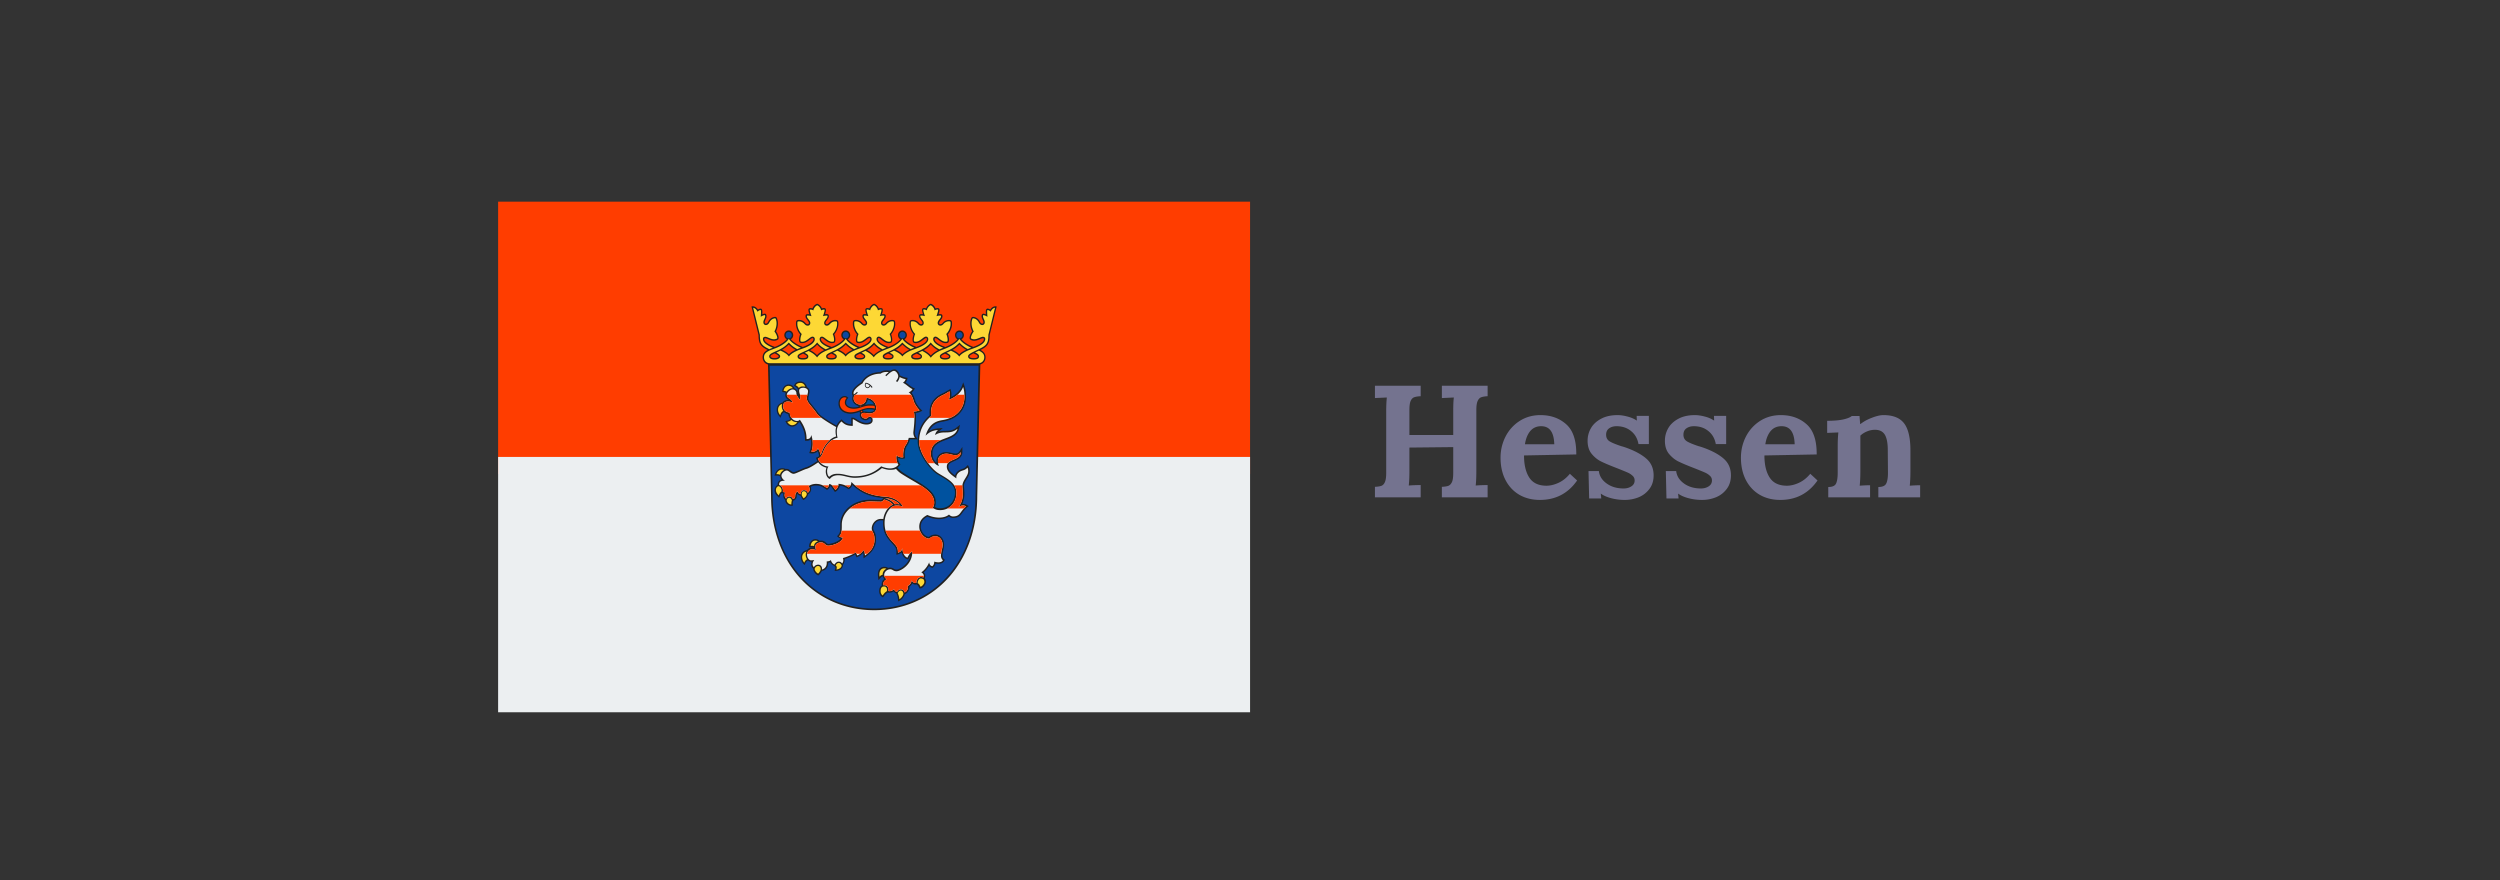
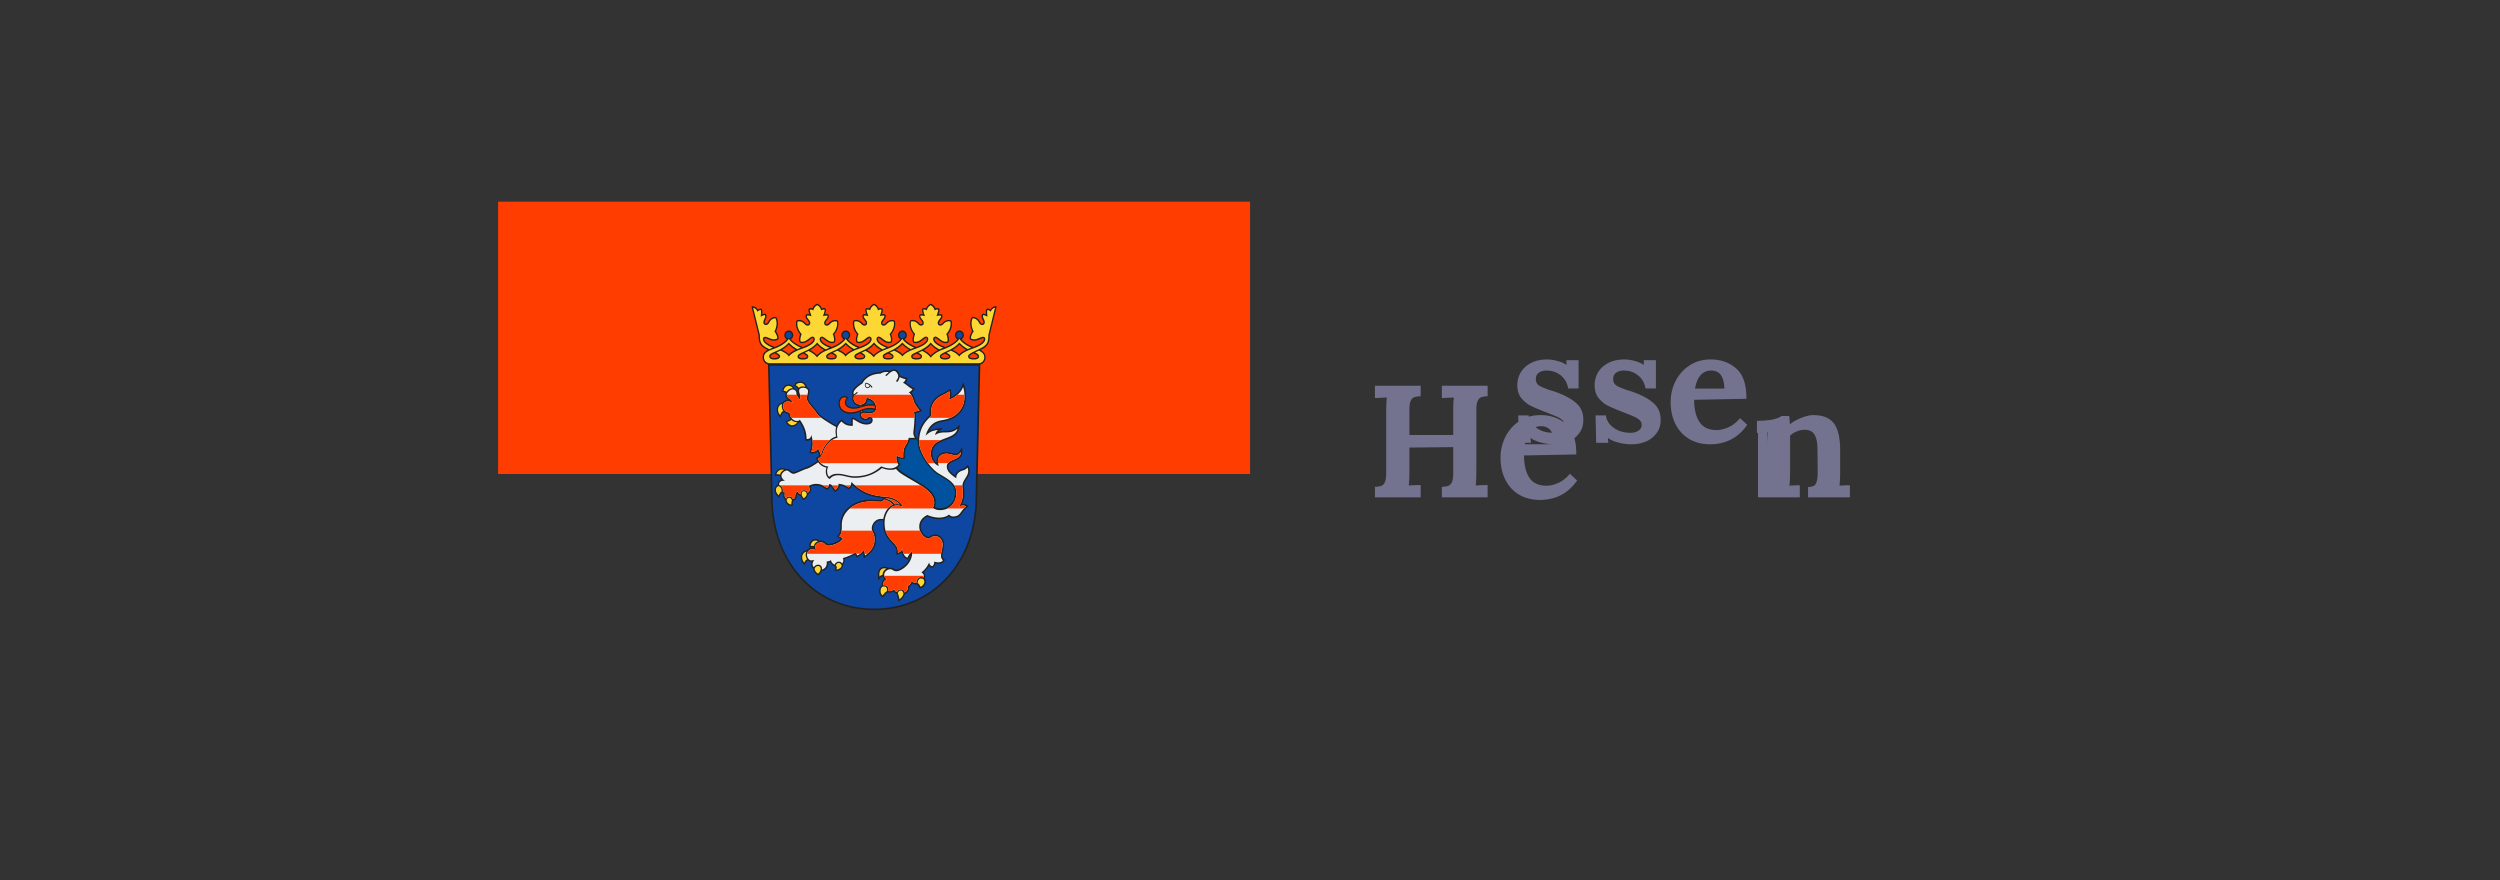
<svg xmlns="http://www.w3.org/2000/svg" width="568" height="200" version="1.0" viewBox="0 0 426 150">
  <rect x="0" y="0" width="426" height="150" fill="#333333" stroke="none" />
  <defs>
    <clipPath id="a">
      <path d="M84.82 34.367h128.25V81H84.82Zm0 0" />
    </clipPath>
    <clipPath id="b">
      <path d="M84.82 77h128.25v44.367H84.82Zm0 0" />
    </clipPath>
  </defs>
  <g clip-path="url(#a)">
    <path fill="#ff3d00" d="M84.879 34.367h128.133v46.399H84.879Zm0 0" />
  </g>
  <g clip-path="url(#b)">
-     <path fill="#eceff1" d="M84.879 77.867h128.133v43.5H84.879Zm0 0" />
-   </g>
+     </g>
  <path fill="#212121" d="M132 60.21c.219.11.695.356.695.505 0 .097-.18.305-.722.305-.47 0-.68-.153-.68-.305 0-.168.316-.328.707-.504m1.324-.648a5.078 5.078 0 0 0 1.078-.852 5.19 5.19 0 0 0 1.16.898c-.515.243-.875.485-1.136.766-.266-.281-.637-.527-1.164-.777l.062-.035Zm3.52.69c.254.122.66.325.66.462 0 .09 0 .305-.68.305s-.68-.215-.68-.305c0-.133.403-.324.7-.461Zm1.324-.66c.293-.175.71-.452 1.078-.874a4.652 4.652 0 0 0 1.188.937c-.547.266-.938.547-1.211.867-.282-.304-.676-.593-1.184-.855l.129-.074Zm3.488.66c.297.138.7.325.7.462 0 .082 0 .305-.672.305-.676 0-.676-.22-.676-.305.004-.149.387-.336.648-.461Zm1.38-.69a5.105 5.105 0 0 0 1.081-.856 5.35 5.35 0 0 0 1.149.898c-.528.25-.899.5-1.164.786-.258-.286-.625-.532-1.157-.782.04-.015.09-.047.09-.047Zm3.51.69c.274.13.677.325.677.466 0 .254-.38.3-.696.3-.316 0-.691-.05-.691-.3.004-.14.398-.324.71-.465Zm1.317-.66a4.496 4.496 0 0 0 1.078-.874 4.573 4.573 0 0 0 1.172.926c-.55.27-.945.554-1.218.87-.286-.312-.668-.597-1.149-.855a.957.957 0 0 0 .117-.066Zm3.473.657c.316.145.715.328.715.465 0 .101 0 .305-.688.305-.687 0-.687-.204-.687-.305 0-.149.39-.34.66-.465Zm1.367-.688a5.101 5.101 0 0 0 1.078-.855 5.388 5.388 0 0 0 1.156.898c-.523.243-.886.489-1.148.77-.262-.281-.629-.523-1.156-.77.023-.015.07-.042.07-.042Zm3.512.692c.273.129.672.324.672.465 0 .199-.235.3-.692.3-.46 0-.691-.101-.691-.3 0-.14.394-.324.71-.465Zm1.316-.66a4.496 4.496 0 0 0 1.078-.875 4.653 4.653 0 0 0 1.223.957c-.527.273-.934.578-1.215.902-.289-.336-.695-.64-1.207-.918.055-.027.121-.066.121-.066Zm3.5.672c.29.132.684.316.684.449 0 .078 0 .3-.668.3s-.668-.226-.668-.3c0-.137.402-.332.652-.45Zm1.38-.703a5.294 5.294 0 0 0 1.077-.852 4.99 4.99 0 0 0 1.145.887c-.54.25-.91.496-1.176.785-.254-.278-.617-.524-1.14-.766.035-.023.093-.054.093-.054Zm3.48.648c.39.176.703.336.703.504 0 .09 0 .305-.676.305-.332 0-.727-.055-.727-.305 0-.149.477-.395.7-.504Zm3.804-8.012c-.394-.043-.746.23-.957.555a1.11 1.11 0 0 0-.277-.137c-.09-.023-.23-.066-.344.035-.094.078-.137.223-.137.532 0 .105.008.234.016.382a3.285 3.285 0 0 0-.234-.078c-.11-.035-.242-.058-.336.004-.09.055-.121.149-.145.23-.066.27.051.52.149.747.09.191.168.37.132.527-.011.047-.066.195-.257.14-.172-.05-.254-.199-.34-.355l-.028-.054c-.136-.243-.433-.567-.828-.676-.195-.051-.343-.086-.464-.008-.137.086-.188.266-.254.535-.04.16-.059.34-.059.524 0 .457.117.953.324 1.355a2.672 2.672 0 0 0-.394.805 1.316 1.316 0 0 0-.047.312c0 .242.133.356.465.45.472.128.949-.067 1.328-.227.219-.094.43-.18.535-.152.11.03.11.03.11.148 0 .43-.673.922-1.798 1.324-.863-.324-1.632-.832-2.02-1.297a.805.805 0 0 0 .415-.71c0-.442-.34-.801-.758-.801-.422 0-.758.359-.758.8 0 .305.164.578.403.711-.399.47-1.184.985-2.047 1.313-1.145-.406-1.832-.906-1.832-1.34 0-.043.012-.184.16-.184.105 0 .289.141.48.29.332.257.743.574 1.23.574.458 0 .583-.133.583-.621a2.73 2.73 0 0 0-.188-.88c.415-.476.704-1.183.704-1.753 0-.563-.067-.703-.57-.703-.407 0-.774.234-.962.433l-.039.047c-.12.125-.234.25-.414.25-.199 0-.215-.156-.215-.207 0-.156.121-.312.25-.473.149-.191.32-.402.32-.68 0-.316-.195-.359-.406-.359-.07 0-.16.004-.246.016.106-.34.16-.563.16-.711a.384.384 0 0 0-.054-.207c-.086-.129-.238-.129-.324-.129-.07 0-.188.024-.309.063-.125-.317-.422-.672-.766-.79l-.043-.011-.043.008c-.343.117-.64.472-.765.789a1.125 1.125 0 0 0-.305-.059c-.09 0-.238 0-.328.125a.41.41 0 0 0-.05.211c0 .145.05.367.155.711a1.942 1.942 0 0 0-.246-.02c-.207 0-.406.043-.406.36 0 .277.172.492.32.68.13.164.25.316.25.476 0 .047-.015.203-.214.203-.18 0-.297-.125-.418-.25l-.04-.043c-.19-.203-.554-.437-.96-.437-.504 0-.57.144-.57.703 0 .57.284 1.277.698 1.754-.125.336-.187.683-.187.879 0 .488.125.625.582.625.488 0 .902-.32 1.23-.575.196-.148.375-.293.481-.293.148 0 .16.141.16.184 0 .43-.672.926-1.805 1.332-.847-.32-1.636-.84-2.027-1.3a.816.816 0 0 0 .41-.716c0-.44-.34-.8-.758-.8s-.757.36-.757.8c0 .31.168.579.406.711-.39.473-1.172.985-2.024 1.305-1.136-.406-1.812-.902-1.812-1.332 0-.043.012-.184.164-.184.102 0 .285.141.477.293.332.254.742.575 1.23.575.461 0 .582-.133.582-.625a2.75 2.75 0 0 0-.187-.88c.414-.476.703-1.183.703-1.753 0-.559-.067-.703-.57-.703-.407 0-.77.234-.962.437l-.039.043c-.117.125-.234.25-.414.25-.199 0-.215-.156-.215-.203 0-.16.125-.312.254-.477.149-.187.32-.402.32-.68 0-.316-.195-.359-.406-.359-.07 0-.156.004-.246.02.106-.344.16-.563.16-.711a.375.375 0 0 0-.058-.21c-.078-.126-.23-.126-.32-.126-.07 0-.188.02-.309.059-.125-.317-.422-.668-.77-.79l-.035-.011-.043.012c-.343.117-.64.472-.765.789a1.122 1.122 0 0 0-.309-.059c-.09 0-.242 0-.324.125a.375.375 0 0 0-.055.211c0 .145.051.367.16.711-.09-.012-.18-.02-.246-.02-.21 0-.41.043-.41.36 0 .277.172.492.324.68.125.164.254.316.254.476 0 .047-.02.203-.219.203-.183 0-.296-.125-.414-.25l-.039-.043c-.187-.203-.554-.437-.96-.437-.504 0-.575.144-.575.703 0 .57.285 1.277.703 1.754-.125.336-.187.683-.187.879 0 .488.125.625.582.625.488 0 .902-.32 1.234-.575.196-.148.375-.293.48-.293.15 0 .16.141.16.184 0 .43-.675.926-1.804 1.332-.851-.32-1.637-.84-2.027-1.3a.816.816 0 0 0 .41-.716c0-.44-.344-.8-.758-.8-.422 0-.758.36-.758.8 0 .31.164.579.407.711-.395.477-1.18.989-2.043 1.309-1.145-.406-1.825-.902-1.825-1.34 0-.043.012-.18.16-.18.102 0 .286.137.477.29.332.253.742.574 1.23.574.462 0 .583-.133.583-.625 0-.192-.059-.543-.184-.88.41-.472.7-1.179.7-1.753 0-.559-.071-.7-.575-.7-.402 0-.77.235-.96.434l-.036.043c-.125.13-.234.254-.418.254-.2 0-.215-.156-.215-.207 0-.16.121-.312.25-.476.153-.188.324-.403.324-.68 0-.313-.195-.36-.41-.36-.07 0-.156.004-.242.02.106-.344.16-.562.16-.71 0-.09-.02-.157-.054-.208-.086-.129-.235-.129-.325-.129-.066 0-.187.02-.308.059-.13-.313-.422-.668-.77-.785l-.039-.012-.039.012c-.344.117-.64.472-.77.789a1.125 1.125 0 0 0-.304-.059c-.09 0-.238 0-.328.125a.375.375 0 0 0-.055.211c0 .145.055.367.16.711a1.94 1.94 0 0 0-.242-.02c-.215 0-.41.043-.41.36 0 .277.172.492.324.68.129.164.254.316.254.476 0 .047-.02.203-.215.203-.184 0-.297-.125-.418-.25l-.039-.043c-.187-.203-.55-.437-.96-.437-.505 0-.571.144-.571.703 0 .57.285 1.277.703 1.754-.125.336-.188.683-.188.879 0 .488.125.625.586.625.489 0 .899-.32 1.23-.575.192-.148.376-.293.481-.293.149 0 .16.141.16.184 0 .434-.675.93-1.812 1.336-.86-.332-1.64-.844-2.035-1.309a.811.811 0 0 0 .406-.71c0-.442-.34-.801-.758-.801-.414 0-.758.36-.758.8 0 .31.168.583.415.715-.387.461-1.16.97-2.024 1.297-1.125-.406-1.797-.898-1.797-1.328 0-.117 0-.117.113-.148.102-.028.31.058.532.152.383.16.855.355 1.332.227.203-.06.344-.118.414-.25a.428.428 0 0 0 .047-.2c0-.086-.016-.187-.047-.312a2.756 2.756 0 0 0-.395-.801c.203-.402.32-.902.32-1.36 0-.183-.019-.363-.058-.523-.066-.27-.121-.449-.254-.535-.121-.078-.27-.043-.469.012-.394.105-.691.43-.824.676l-.027.05c-.086.157-.168.305-.344.356-.191.054-.242-.094-.254-.137-.039-.16.04-.34.129-.531.098-.223.215-.473.148-.742-.023-.086-.054-.18-.136-.235-.102-.062-.23-.035-.344-.004a1.512 1.512 0 0 0-.23.082c.007-.148.011-.28.011-.382 0-.313-.039-.454-.133-.536-.113-.097-.257-.058-.343-.035-.067.02-.176.07-.278.137-.21-.324-.566-.598-.957-.555l-.148.02s1.195 4.847 1.207 4.879c0 1.336.285 1.86 1.3 2.406l.25.129c-.452.25-.855.601-.855 1.25 0 .613.38 1.098.914 1.226.075 3.133.524 22.465.524 22.47 0 5.55 1.808 10.546 5.09 14.073 3.203 3.438 7.632 5.329 12.48 5.329 4.844 0 9.273-1.891 12.477-5.329 3.28-3.527 5.09-8.523 5.09-14.078 0 0 .484-20.55.527-22.472.523-.133.89-.614.89-1.22 0-.644-.402-1-.855-1.25.125-.062.25-.128.25-.128 1.02-.547 1.3-1.07 1.305-2.406l1.203-4.88Zm0 0" />
  <path fill="#eceff1" d="M163.309 86.438c1.082-1.383.68-2.895.68-3.59 0-1.02.988-1.68.988-2.524 0-.23-.008-.426-.114-.64-.453.464-.722.425-1.125.601-.453.203-.875.692-.765 1.238-.637-.464-1.637-1.062-1.637-2.02 0-1.378 2.39-1 2.39-2.464-.238.367-.527.535-.945.535-.414 0-.965-.265-1.515-.265-1.024 0-1.442.754-1.442 1.125 0 .37.008.668.172.976-.77-.289-1.387-1.062-1.387-2.086 0-3.043 4.043-2.144 4.543-4.254-1.425 1.14-2.488.149-3.812 1.067.066-.356.195-.59.504-.86-.836.07-1.403.27-2.13.965.552-1.808 1.509-2.441 2.872-2.656 2.55-.402 3.754-2.113 3.754-3.973 0-.695-.059-1.172-.227-1.675-.406 1.101-1.488 1.863-2.472 2.203.18-.356.308-.86.152-1.457-.203.109-.691.421-.977.558-.597.29-2.449 1.059-2.129 3.63-.765.694-2.066 1.89-2.066 4.386 0 1.91 1.93 4.527 3.2 5.34 1.273.816 3.16 1.601 3.16 3.367 0 1.719-1.184 2.96-2.774 2.96-.535 0-.887-.105-1.281-.425.172-.191.258-.492.258-.86 0-2.097-3.028-3.234-5.614-4.933a3.642 3.642 0 0 1-.89-.82c-.239.144-.696.172-1.067.172-.32 0-.824-.106-1.336-.297-.972.832-2.484 1.656-4.617 1.656-1.125 0-1.847-.434-2.844-.434-.5 0-1.05.137-1.41.637-.574-.191-.879-1.137-.574-1.93-.527-.12-1.012-.367-1.402-.914-.578.391-1.442.973-2.016 1.125-.566.149-1.836.836-2.168.836-.512 0-.82-.558-1.184-.558-.437 0-.902.539-.902.86 0 .386.317.737.625.882-.793-.024-1.047.226-1.015.73.449.075.73.7.62 1.082.036.102.208.196.395.141-.058.25-.195.777.172 1.09.14-.281.328-.375.598-.375.27 0 .504.27.566.46a.496.496 0 0 0 .375-.464c0-.488.234-.816.438-.828.062.3.312.394.52.465-.036-.532.308-.7.53-.7.356 0 .508.157.645.426.207-.078.336-.312.324-.582-.008-.265-.047-.375-.187-.504.105-.129.656-.41 1.261-.41.903 0 1.309.317 1.887.707a.865.865 0 0 0 .367-.672c.399-.047.688.461 1.067.992.226-.132.59-.613.53-1.039.798.063 1.224.29 1.727.614.336-.168.454-.57.473-.93 1.813 1.84 3.574 2.355 5.863 2.516 1.743.12 2.758 1.187 2.907 1.718-.274-.144-.614-.222-1.051-.222-1.14 0-2.063 1.449-2.063 2.914 0 1.031.16 1.918 1.133 3.008.91 1.011 1.149 1.132 1.149 2.125.5-.153.632-.407.77-.743.003.762.339 1.418.839 1.586.27-.535.5-.859.82-1.07.09 2.168-1.945 3.387-2.672 3.387-.582 0-.62-.336-1.093-.336-.465 0-1.012.398-1.012.96 0 .352.215.594.445.731-.558.305-.625.617-.586 1.04.7-.145.98.53.852.972.43.094.742-.113.965-.32.07.218.265.425.5.492.148-.266.383-.461.664-.461.285 0 .523.113.644.527.32-.07.703-.687.52-1.113.328-.094.652-.578.668-.914.219.297.508.531.816.383-.031-.57.43-.98.739-.98.18 0 .328.023.44.085a.605.605 0 0 0 .075-.297c0-.27-.219-.472-.418-.582.598-.394 1.164-1.199 1.332-1.715.047.336.215.598.543.672.223-.199.301-.355.336-.793.617.211 1.25.164 1.469-.23a.958.958 0 0 1-.328-.719c0-.844.273-1.176.273-1.945 0-.781-.535-1.422-1.215-1.422-.449 0-.836.18-1.03.414-.852 0-1.731-.977-1.731-2.047 0-1.016.629-1.625 1.379-1.996.46.207 1.214.45 2.003.45.79 0 1.395-.243 1.684-.524.11.12.348.328.676.328.574 0 .937-.172 1.222-.543.286-.371.512-.738 1.012-1.176-.406-.238-.902-.168-1.308.153" />
  <path fill="#eceff1" d="M140.238 76.531c.461-.949 1.301-1.918 2.246-2.152-.054-.277-.105-.473-.105-.953 0-.184.059-.485.105-.656-1.109-.598-2.898-1.723-3.238-2.22-.96-1.417-1.777-1.945-1.766-2.722.004-.316.208-.773.208-1.172 0-.402-.473-.582-.778-.582-.347 0-.715.11-.73.446-.016.335.113.632.16.804.058.235.031.563-.008.82-.316-.359-.625-.777-.625-1.144a.639.639 0 0 0-.68-.633c-.363.02-.945.473-.945.914 0 .383.277.535.527.707.164.11.348.246.453.653a1.424 1.424 0 0 0-.82-.22c-.332 0-.793.165-.793.766 0 .758.535 1.051 1.137 1.13-.043.554.426 1.413 1.258 1.413.18 0 .363-.093.441-.218 1.004 1.414 1.153 2.476 1.156 3.308.38 0 .72-.101.797-.703.367 1.121.317 2.008.024 2.856.398.066.972-.13 1.12-.582.368.644.4.851.411 1.168.23-.348.207-.543.445-1.028" />
  <path fill="#fff" d="M153.297 85.953c-.54-.656-1.668-1.02-2.477-1.047-.004 0 .004-.008-.007.004.968.246 1.375.63 1.644 1.012.383-.067.711-.024.84.031" />
  <path fill="#eceff1" d="M150.652 85.121c-.172.203-.355.371-.527.371-.695 0-1.152-.039-1.793-.039-2.816 0-4.887 1.832-4.887 3.93 0 1.281-.054 1.562-.437 2.004.168.136.426.226.652.218-.375 1.047-2.09 1.383-2.504 1.383-.578 0-.594-.562-1.25-.562-.426 0-.965.203-.965.71 0 .235.051.485.137.63a1.493 1.493 0 0 0-.726-.168c-.399 0-.836.382-.836.902 0 .484.308.98.675.98.215 0 .383-.015.559-.066-.328.469-.402.898-.055 1.246.07-.168.301-.441.754-.441.336 0 .7.328.613.824.372-.094.903-.41.805-1.379.29 0 .598-.086.723-.238.07.32.254.633.62.781.102-.195.364-.504.68-.504.344 0 .508.16.606.328.176-.258.285-.472.133-.937.508-.133 1.605-.551 2.195-.973l.262.535c.422-.168.824-.55 1.055-.922.207.293.226.575.246.938.816-.59 1.629-1.36 1.629-2.73 0-1.254-.47-1.243-.47-1.922 0-.672.59-1.594 1.548-1.594.21 0 .308.004.422.011.16-1.109.847-2.144 1.636-2.44-.32-.403-.851-.704-1.5-.876m4.993-11.605c.257-2.075.199-3.036.054-3.391.38-.023.703-.078.996-.215-.328-.328-.851-1.015-1.02-1.62-.14-.497-.456-1.282-.85-1.438.257-.086.448-.204.671-.536-.672-.332-.96-.75-1.637-1.105a1.06 1.06 0 0 0 .465-.602c-.351-.05-.687-.191-1.02-.359a1.67 1.67 0 0 1-.429.852l-.195-.172c.175-.211.379-.543.379-.809 0-.371-.29-.734-.485-.851-.215-.13-.41-.11-.86.21-.151.11-.503.446-.706.625l-.14-.171c.198-.2.448-.407.57-.516a1.921 1.921 0 0 0-.325-.035c-.379 0-.75.054-1.047.293-1.898 0-2.879 1.12-3.086 1.652-.73.445-1.535 1.125-1.535 1.613 0 .13.016.211.043.27.196-.106.383-.281.555-.438l.117.137c-.144.153-.45.403-.574.485-.094.128-.117.343-.117.527 0 .547.543 1.012 1.11 1.012.804 0 1.089-.774 1.042-1.13.434-.034 1.68.423 1.68 1.743 0 .824-.871.91-1.176.91-.309 0-.535-.098-.871-.098-.34 0-.492.125-.492.36 0 .32.355.605.742.605.379 0 .406-.324.71-.324.18 0 .485.094.485.613 0 .516-.515.73-1.031.73-1.191 0-2.012-.902-2.356-.902v1.13c-1.101 0-1.468-.321-1.925-.758-.38.32-.793.933-.793 1.628 0 .48.039.88.133 1.153-.942.14-1.915 1.094-2.375 2.207-.297.71-.375 1.09-.98 1.355.335.871 1.089 1.313 1.808 1.336-.453.531-.188 1.695.144 1.746.438-.418.899-.508 1.403-.508 1.16 0 1.78.426 2.906.426 2.137 0 3.5-.754 4.531-1.699.469.238 1.16.363 1.48.363.633 0 1.172-.25 1.446-.644-.215-.297-.485-1.024-.297-1.559.262.219.75.383 1.121.297-.078-.906.14-1.7.395-2.047.289-.398.472-.91.539-1.254h1.054a1.607 1.607 0 0 1-.257-1.097Zm-7.118-7.422s-.113-.196-.23-.309c-.047.14-.25.352-.45.352-.292 0-.476-.274-.476-.52a.72.72 0 0 1 .14-.398c.348.031.81.234 1.165.754 0-.008-.149.12-.149.12Zm0 0" />
  <path fill="#eceff1" d="M147.504 65.633c0 .176.117.367.336.367.172 0 .312-.195.351-.297a1.056 1.056 0 0 0-.625-.32.466.466 0 0 0-.062.25Zm0 0" />
  <path fill="#ff3d00" d="M161.914 71.207c1.649-.695 2.426-2.098 2.426-3.602 0-.12 0-.23-.004-.34h-1.176c-.46.4-1 .692-1.515.868.12-.23.21-.524.222-.867a2.285 2.285 0 0 0-.066-.586c-.207.11-.696.422-.977.558a.302.302 0 0 1-.062.028c-.653.312-2.38 1.113-2.067 3.601-.113.102-.238.215-.37.34h3.59m-27.337-.89c-.02.269.078.613.285.89h5.114c-.352-.258-.622-.492-.73-.656-.966-1.418-1.782-1.946-1.77-2.723.003-.16.058-.36.109-.562h-1.27c.008.02.012.043.02.058.059.235.031.563-.008.82-.242-.277-.48-.585-.578-.878h-1.672v.011c0 .383.277.535.531.707.16.114.344.25.45.653a1.424 1.424 0 0 0-.82-.219c-.333 0-.794.164-.794.766-.004.757.535 1.046 1.133 1.132m22.117-.402c-.328-.328-.851-1.016-1.02-1.621-.085-.305-.238-.719-.433-1.027h-9.484c-.07.05-.13.097-.172.125-.094.132-.117.343-.117.527 0 .547.543 1.016 1.11 1.016.804 0 1.089-.778 1.042-1.13.434-.038 1.68.419 1.68 1.739 0 .824-.871.91-1.176.91-.309 0-.535-.098-.871-.098-.34 0-.492.125-.492.36 0 .2.133.379.324.492a.804.804 0 0 0 .414.113.49.49 0 0 0 .328-.113c.117-.09.203-.21.387-.21.117 0 .281.042.387.21h7.218c0-.562-.05-.902-.125-1.082.383-.023.707-.074 1-.21Zm0 0" />
  <path fill="#ff3d00" d="M146.762 69.102a.717.717 0 0 1-.282.027c.016.047.043.11.063.133l.219-.059v-.101m.207 1.046a.586.586 0 0 1-.078-.168l-.184.07a.428.428 0 0 0 .004.255.38.38 0 0 1 .258-.157m13.386 4.836h-3.726c0 .086-.004.172-.004.262 0 1.152.7 2.567 1.535 3.68h1.102a2.24 2.24 0 0 1-.649-1.606c0-1.355.805-1.93 1.742-2.336m1.172 3.942c.567-.727 2.203-.676 2.203-1.89-.238.362-.527.53-.945.53-.414 0-.965-.261-1.515-.261-1.028 0-1.442.75-1.442 1.12 0 .184 0 .348.02.497h1.68m-23.278-1.953c.398.07.977-.13 1.121-.582.371.644.402.851.41 1.168.242-.34.219-.535.457-1.024a4.943 4.943 0 0 1 1.157-1.543h-2.954a3.96 3.96 0 0 1-.191 1.98" />
  <path fill="#ff3d00" d="M140.352 76.8c-.297.712-.375 1.087-.98 1.352.12.317.296.57.503.774h13.066c-.171-.356-.3-.895-.152-1.313.258.223.75.383 1.121.297-.082-.906.14-1.7.395-2.047.195-.27.343-.593.437-.883h-12.957c-.597.41-1.129 1.079-1.433 1.82m22.957 9.638c1.082-1.383.68-2.895.68-3.59 0-.051.003-.098.007-.145h-1.39c.234.36.374.77.374 1.258 0 1.238-.617 2.23-1.558 2.684h2.808c.11-.118.227-.239.372-.364-.391-.234-.887-.164-1.293.156m-6.43-3.734h-11.195c1.601 1.375 3.218 1.797 5.246 1.934 1.742.125 2.757 1.187 2.906 1.722-.274-.148-.613-.226-1.05-.226-.415 0-.806.195-1.126.508h7.477c-.07-.047-.14-.09-.211-.153.172-.191.258-.492.258-.86.004-1.19-.985-2.073-2.305-2.925m-18.934.66c-.007-.27-.05-.379-.187-.504a.747.747 0 0 1 .23-.16h-5.05c.347.18.542.692.449 1.028.035.097.207.191.394.136-.058.25-.195.778.172 1.09.145-.281.328-.371.602-.371.265 0 .5.266.562.457a.494.494 0 0 0 .375-.465c0-.488.238-.816.438-.828.066.3.316.395.52.465-.032-.531.308-.7.53-.7.356 0 .508.157.645.427.203-.075.328-.31.32-.575m6.649-.312a.734.734 0 0 0 .328-.352h-.953c.219.102.414.219.625.352m-3.36-.348h-1.058c.246.121.476.281.73.453a.88.88 0 0 0 .328-.453m1.102.774c.184-.106.445-.43.52-.774h-1.106c.191.188.379.477.586.774" />
  <path fill="#ff3d00" d="M152.453 85.918c.387-.063.715-.023.84.035-.54-.656-1.668-1.02-2.477-1.047-.004 0 .004-.008-.004.004.97.246 1.375.63 1.641 1.008m-.3.082c-.321-.41-.852-.707-1.5-.879-.173.203-.356.371-.528.371-.695 0-1.152-.039-1.793-.039-1.414 0-2.644.465-3.516 1.188h6.485c.25-.297.543-.528.851-.641m7.235 5.367c-.45 0-.836.184-1.032.418-.664 0-1.347-.597-1.613-1.367h-5.847c.152.523.44 1.05.96 1.637.91 1.007 1.149 1.132 1.149 2.12.5-.148.633-.405.77-.741.003.343.074.66.19.93h1.04a1.64 1.64 0 0 1 .426-.415c.007.145.004.278-.008.414h4.926c.062-.586.25-.93.25-1.566.004-.785-.532-1.43-1.211-1.43m-15.977-.945c-.047.465-.156.68-.402.965.168.136.426.226.652.218-.375 1.047-2.09 1.383-2.504 1.383-.578 0-.594-.562-1.25-.562-.426 0-.965.203-.965.71 0 .235.051.485.137.63a1.493 1.493 0 0 0-.726-.168c-.36 0-.754.316-.825.765h7.918c.14-.078.27-.156.38-.238l.113.238h.64c.227-.18.426-.406.563-.629.14.204.191.403.218.63h.434c.66-.555 1.223-1.278 1.223-2.423 0-.953-.274-1.171-.403-1.52h-5.203m7.692 8.274c-.559.305-.625.614-.586 1.04.699-.15.98.527.851.968.43.098.742-.113.965-.316.07.215.266.425.5.492.148-.266.383-.461.664-.461.285 0 .524.113.645.527.32-.074.703-.691.52-1.117.327-.094.651-.578.667-.91.219.297.508.527.817.379-.032-.567.43-.98.738-.98.18 0 .328.027.441.09a.601.601 0 0 0 .07-.294h-6.718c.047.266.23.461.426.582m-2.07-29.527c-.173-.027-.372-.047-.837-.047-.578 0-1.105.192-1.504.313-.402.12-.625.214-1.191.214-1.105 0-1.54-.574-1.54-1.035 0-.304.102-.547.298-.797a.518.518 0 0 0-.336-.109c-.383 0-.82.336-.82 1.02 0 1.046.921 1.53 1.832 1.53.828 0 1.62-.366 1.976-.5.356-.128.848-.25 1.156-.25.555 0 .758.044 1.004.102a.958.958 0 0 0 .008-.125 1.264 1.264 0 0 0-.047-.316" />
  <path fill="#fdd835" d="M136.75 65.848c.188 0 .332.011.469.05-.149-.406-.403-.648-.836-.648-.418 0-.66.172-.79.395.266.152.41.273.52.46a.869.869 0 0 1 .637-.257m-1.656.312c-.168-.289-.414-.406-.739-.406-.484 0-.78.426-.828.844a.939.939 0 0 1 .504.148c.18-.258.582-.617 1.063-.586m-1.82 2.688c-.368.074-.696.457-.696.976 0 .414.215.742.375.938.09-.399.309-.64.512-.739a1.366 1.366 0 0 1-.192-1.175m1.57 2.703c-.171.152-.265.246-.69.336.093.175.41.57.824.57.316 0 .668-.176.886-.52-.55.008-.812-.195-1.02-.386m-2.202 11.289c-.282.11-.422.375-.422.648 0 .371.199.664.5.934.094-.399.312-.574.441-.652.094-.282-.078-.86-.52-.93m.985-2.781c-.078-.016-.195-.043-.34-.043-.515 0-.824.367-.992.777.281-.016.477.027.633.113.027-.25.258-.64.699-.847m.863 4.765c-.293 0-.39.262-.425.348-.043.383.355.8.789.781a1.71 1.71 0 0 1 .09-.683c-.087-.266-.239-.446-.454-.446m2.492-1.117c-.402 0-.375.426-.359.672.05.156.191.383.324.539.414-.3.48-.477.54-.742-.094-.309-.266-.469-.505-.469m2.399 8.54a.675.675 0 0 0-.43-.13c-.504 0-.777.457-.812.903.148-.028.425-.032.582.039-.004-.414.277-.657.66-.813m-1.957 1.746c-.281.051-.73.383-.73.945 0 .418.18.723.355.946.133-.348.308-.473.469-.594-.258-.379-.305-.96-.094-1.297m1.984 2.453c-.363 0-.547.313-.586.457-.007.344.32.7.575.84.19-.144.351-.418.414-.562.097-.262.007-.735-.403-.735m3.512-.527c-.316 0-.516.398-.516.394.168.18.25.344.118.727.445-.016.933-.363.886-.727.004 0-.172-.394-.488-.394m8.125 1a.725.725 0 0 0-.344-.074c-.672 0-.965.617-.816 1.426a.882.882 0 0 1 .527-.336c-.043-.387.258-.86.633-1.016m-.383 3.016a.887.887 0 0 0-.32.062c-.16.133-.281.32-.281.738 0 .329.168.637.363.727.262-.434.539-.633.683-.711.133-.39-.027-.816-.445-.816m2.832.699c-.219 0-.379.16-.527.426.16.359.27.71.285 1.05.39-.25.625-.59.695-.933-.027-.254-.168-.543-.453-.543m2.895-1.254c.156.074.293.195.46.601.239-.043.66-.453.66-.84a.782.782 0 0 0-.14-.421c-.12-.102-.336-.149-.48-.149-.188.004-.54.297-.5.809m-25.293-39.875c.261-.117.449-.195.597-.254-1.09-.43-1.687-.945-1.687-1.46 0-.173.02-.313.285-.388.18-.05.399.043.68.16.347.145.781.325 1.183.215.168-.047.246-.082.274-.132.027-.047.02-.141-.024-.32a2.505 2.505 0 0 0-.402-.786l-.043-.059.035-.066c.293-.523.406-1.254.278-1.777-.047-.184-.09-.348-.149-.383-.047-.027-.168 0-.293.035-.32.09-.566.36-.68.566l-.027.051c-.098.176-.215.395-.484.469-.301.082-.489-.11-.543-.316-.059-.243.043-.473.144-.696.094-.207.184-.398.137-.578-.016-.062-.027-.074-.031-.078-.008-.008-.043-.02-.164.016a1.824 1.824 0 0 0-.387.156l-.168.101.016-.203c.015-.21.066-.863-.02-.937-.012-.008-.043-.012-.137.015a.886.886 0 0 0-.308.18l-.098.078-.058-.113c-.102-.2-.356-.516-.676-.55l1.14 4.609v.015c0 1.25.239 1.703 1.176 2.207Zm0 0" />
  <path fill="#fdd835" d="m168.867 53-.058.113-.094-.078a.93.93 0 0 0-.313-.18c-.097-.027-.125-.023-.136-.015-.086.074-.036.726-.02.937l.016.203-.172-.101a1.955 1.955 0 0 0-.387-.156c-.121-.035-.152-.024-.16-.016-.004.004-.016.016-.031.078-.043.18.043.371.136.578.102.223.204.453.145.696-.055.207-.242.398-.547.316-.27-.074-.39-.297-.484-.473l-.028-.05c-.113-.204-.359-.473-.683-.567-.121-.031-.242-.062-.29-.031-.054.031-.1.2-.144.383-.129.52-.012 1.25.278 1.777l.035.066-.043.06a2.52 2.52 0 0 0-.395.78c-.086.34-.066.367.246.457.403.11.84-.074 1.188-.218.277-.118.5-.211.676-.16.265.074.285.21.285.386 0 .547-.668 1.09-1.887 1.535-.027.016-.531.18-1.023.39-.68.294-1.16.599-1.438.942l-.082.106-.082-.102c-.262-.324-.676-.605-1.344-.894-.183.09-.39.187-.746.351.414.196.664.36.664.602 0 .363-.304.55-.906.55-.594 0-.895-.183-.895-.55 0-.281.348-.473.836-.707 0 0 .598-.278.79-.375l.519-.285c.3-.18.672-.43 1.121-.903l.074-.078.075.082a4.8 4.8 0 0 0 1.12.903l.231.125c.262-.114.45-.176.594-.227-.938-.406-1.723-.992-2.028-1.516-.312.528-1.12 1.125-2.066 1.532-.238.117-.812.312-1.258.515-.594.27-1.168.684-1.465 1.067l-.082.105-.082-.105c-.297-.391-.765-.743-1.386-1.051-.168.086-.34.172-.66.316.39.196.632.364.632.606 0 .367-.312.55-.925.55-.614 0-.926-.183-.926-.55 0-.293.343-.465.906-.719 0 0 .527-.242.715-.332.187-.098.523-.293.523-.293.301-.18.742-.469 1.114-.926l.078-.097.078.097c.37.457.816.746 1.117.926l.285.156c.29-.129.5-.207.66-.27-1.113-.433-1.726-.956-1.726-1.476 0-.21.133-.426.394-.426.184 0 .375.145.617.336.305.235.684.528 1.094.528.328 0 .352-.028.352-.375a2.64 2.64 0 0 0-.2-.868l-.03-.07.05-.05c.406-.434.691-1.11.691-1.645 0-.457 0-.457-.335-.457-.336 0-.637.195-.797.363l-.036.043c-.132.145-.304.328-.582.328-.308 0-.453-.238-.453-.453 0-.25.157-.45.305-.637.137-.172.27-.336.27-.52 0-.093 0-.109-.172-.109-.121 0-.297.016-.414.051l-.188.051.063-.195c.066-.203.27-.817.203-.914-.004-.012-.035-.024-.133-.024-.059 0-.211.031-.348.09l-.113.05-.027-.124c-.067-.262-.336-.621-.63-.742-.296.12-.562.48-.628.742l-.028.125-.113-.051a1.122 1.122 0 0 0-.347-.09c-.098 0-.13.012-.133.024-.063.097.136.71.203.914l.062.195-.187-.05a1.647 1.647 0 0 0-.414-.052c-.176 0-.176.016-.176.11 0 .183.133.347.273.52.149.187.305.386.305.636 0 .215-.14.453-.45.453-.276 0-.448-.183-.581-.328l-.04-.043c-.155-.168-.456-.363-.792-.363-.34 0-.34 0-.34.457 0 .539.285 1.215.691 1.644l.051.051-.031.07a2.71 2.71 0 0 0-.195.868c0 .347.023.375.347.375.414 0 .793-.293 1.094-.528.242-.191.438-.336.617-.336.262 0 .395.215.395.426 0 .54-.645 1.07-1.824 1.516-.196.082-.692.254-1.098.418-.488.195-1.133.586-1.41.926l-.078.093-.078-.093c-.266-.329-.684-.606-1.352-.899a57.9 57.9 0 0 1-.742.356c.422.199.672.363.672.613 0 .375-.29.55-.922.55-.63 0-.922-.175-.922-.55 0-.3.351-.485.851-.723 0 0 .57-.25.79-.363.218-.11.503-.285.503-.285.305-.18.672-.43 1.121-.903l.075-.074.074.074c.379.395.719.664 1.121.903l.238.133c.262-.114.453-.176.602-.23-.945-.403-1.734-.993-2.04-1.517-.312.532-1.112 1.13-2.054 1.524-.098.047-.777.281-1.27.504-.683.3-1.183.644-1.464 1.023l-.078.106-.082-.102c-.301-.367-.758-.703-1.352-1-.16.086-.344.176-.66.32.394.192.64.364.64.61 0 .25-.16.55-.925.55-.766 0-.926-.304-.926-.55 0-.293.344-.465.902-.723 0 0 .508-.23.746-.347.239-.114.496-.27.496-.27.301-.18.743-.473 1.114-.93l.101-.093.078.097c.372.457.813.746 1.114.926l.246.145c.293-.133.512-.211.672-.27-1.098-.434-1.7-.945-1.7-1.465 0-.21.137-.426.395-.426.184 0 .379.145.617.336.305.235.684.528 1.098.528.324 0 .347-.028.347-.375 0-.157-.05-.516-.199-.868l-.027-.07.05-.05c.407-.434.688-1.11.688-1.645 0-.457 0-.457-.336-.457s-.636.195-.797.363l-.035.043c-.136.145-.308.328-.586.328-.308 0-.449-.238-.449-.453 0-.25.156-.45.305-.637.137-.172.265-.336.265-.52 0-.093 0-.109-.171-.109-.118 0-.293.016-.41.051l-.188.051.062-.195c.067-.203.27-.817.203-.914-.003-.012-.035-.024-.132-.024-.063 0-.211.031-.348.09l-.11.05-.03-.124c-.063-.262-.333-.621-.63-.742-.292.12-.562.48-.628.742l-.028.125-.11-.051a1.122 1.122 0 0 0-.347-.09c-.097 0-.125.012-.133.024-.066.097.137.71.204.914l.07.195-.192-.05a1.638 1.638 0 0 0-.41-.052c-.175 0-.175.016-.175.11 0 .183.132.347.265.52.152.187.309.386.309.636 0 .215-.14.453-.45.453-.277 0-.445-.183-.582-.328l-.035-.043c-.16-.168-.465-.363-.797-.363-.335 0-.335 0-.335.457 0 .539.285 1.215.687 1.644l.05.051-.03.07a2.586 2.586 0 0 0-.196.868c0 .347.024.375.344.375.414 0 .793-.293 1.098-.528.242-.191.437-.336.62-.336.255 0 .391.215.391.426 0 .567-.71 1.13-2.007 1.582 0 0-.583.207-.915.352-.66.285-1.148.597-1.425.945l-.082.098-.078-.098c-.262-.336-.684-.617-1.356-.91-.176.094-.363.184-.734.36.414.195.656.359.656.6 0 .372-.297.552-.906.552-.614 0-.907-.18-.907-.551 0-.293.348-.485.836-.711 0 0 .559-.254.805-.375.246-.125.504-.281.504-.281.3-.18.672-.43 1.121-.903l.074-.074.075.074c.382.395.718.664 1.117.903l.23.136c.258-.113.453-.18.606-.234-.946-.402-1.73-.992-2.032-1.52-.316.54-1.12 1.137-2.066 1.536-.309.132-.645.234-1.277.504-.63.27-1.172.644-1.453 1.027l-.079.105-.086-.101c-.293-.36-.757-.696-1.378-1-.165.082-.344.172-.657.316.383.192.625.36.625.602 0 .379-.289.55-.918.55-.62 0-.914-.171-.914-.55 0-.285.34-.461.895-.715 0 0 .554-.246.715-.324.16-.082.539-.301.539-.301.297-.18.742-.469 1.113-.926l.078-.098.078.098c.371.457.813.746 1.117.926l.262.148c.293-.129.508-.207.672-.265-1.11-.434-1.71-.95-1.71-1.469 0-.215.136-.43.394-.43.183 0 .375.149.617.336.304.235.68.528 1.097.528.329 0 .348-.024.348-.372 0-.16-.05-.52-.2-.867l-.026-.07.05-.055c.41-.43.692-1.105.692-1.644 0-.453 0-.453-.34-.453-.332 0-.637.195-.793.363l-.04.039c-.136.145-.3.328-.581.328-.309 0-.45-.234-.45-.453 0-.25.16-.445.31-.633.136-.172.265-.34.265-.52 0-.097 0-.109-.172-.109a1.87 1.87 0 0 0-.414.047l-.188.05.063-.194c.07-.2.27-.817.207-.914-.008-.008-.035-.02-.137-.02a.998.998 0 0 0-.344.09l-.113.05-.027-.124c-.067-.266-.332-.625-.63-.743-.296.118-.562.477-.624.743l-.035.125-.11-.051a1.003 1.003 0 0 0-.343-.09c-.098 0-.13.012-.137.02-.063.097.14.714.207.914l.062.195-.187-.05a1.862 1.862 0 0 0-.41-.048c-.176 0-.176.012-.176.11 0 .18.133.347.27.52.148.187.308.382.308.632 0 .219-.144.453-.453.453-.281 0-.45-.184-.582-.328l-.04-.04c-.16-.167-.46-.362-.792-.362-.34 0-.34 0-.34.453 0 .543.285 1.218.691 1.644l.051.055-.027.07a2.6 2.6 0 0 0-.2.867c0 .348.024.372.352.372.414 0 .79-.293 1.094-.528.242-.187.438-.336.617-.336.258 0 .395.215.395.43 0 .535-.645 1.07-1.82 1.516-.2.078-.41.132-.946.347l-.168.074c-.683.297-1.125.586-1.402.918l-.078.098-.078-.098c-.266-.328-.692-.609-1.368-.902-.172.082-.363.176-.707.332.422.223.66.41.66.64 0 .266-.3.552-.957.552-.675 0-.914-.286-.914-.551 0-.332.356-.516.903-.758 0 0 .617-.27.754-.34.132-.066.492-.27.492-.27.32-.19.7-.445 1.117-.902l.074-.082.074.078c.45.477.817.723 1.118.903l.261.148c.262-.117.446-.187.598-.246-.937-.406-1.73-.996-2.047-1.52-.316.551-1.164 1.172-2.168 1.57-.047.02-.64.235-1.097.43-.688.32-.958.645-.958 1.145 0 .66.497 1.012.961 1.012h35.606c.465 0 .96-.352.96-1.012 0-.492-.26-.813-.917-1.125-.164.082-.356.168-.649.305.422.199.684.375.684.66 0 .375-.289.55-.914.55-.633 0-.957-.187-.957-.55 0-.27.328-.48.887-.758 0 0 .66-.316.816-.395.16-.078.57-.289.57-.289.938-.5 1.18-.953 1.18-2.207v-.011s1.07-4.344 1.133-4.614c-.324.043-.574.36-.68.559Zm0 0" />
  <path fill="#0d47a1" d="M164.29 83.27c.019.23.046.511.046.816a4.19 4.19 0 0 1-.371 1.789c.273-.027.539.02.773.156l.336.2-.297.257c-.379.332-.586.61-.804.907l-.172.23c-.34.445-.781.645-1.422.645-.238 0-.477-.09-.688-.25-.398.277-1.011.445-1.675.445-.86 0-1.614-.266-1.989-.422-.757.402-1.129.957-1.129 1.695 0 .86.676 1.696 1.387 1.758.278-.25.68-.41 1.11-.41.816 0 1.476.766 1.476 1.703 0 .414-.07.707-.137.992-.066.285-.136.555-.136.95 0 .273.164.445.238.511l.168.149-.11.199c-.238.426-.8.578-1.476.433a1.09 1.09 0 0 1-.39.665l-.098.082-.121-.028a.846.846 0 0 1-.504-.308 4.602 4.602 0 0 1-.887 1.093c.148.168.246.368.246.575a.94.94 0 0 1-.098.418.924.924 0 0 1 .227.59c0 .5-.559 1.12-.926 1.152l-.183.011-.07-.16c-.165-.34-.317-.48-.434-.539-.188.07-.45.059-.73-.156-.11.227-.282.43-.481.562 0 .028.011.06.011.09 0 .18-.05.371-.144.559-.137.266-.356.5-.645.605-.14.418-.398.825-.796 1.055l-.352.203-.031-.426a2.46 2.46 0 0 0-.29-.945 1.251 1.251 0 0 1-.456-.344 1.325 1.325 0 0 1-.965.188c-.2.082-.41.265-.7.656l-.132.184-.192-.114c-.28-.164-.472-.55-.472-.941 0-.445.12-.785.449-.984a1.553 1.553 0 0 1-.016-.172c0-.39.14-.688.438-.934a1.099 1.099 0 0 1-.235-.441.735.735 0 0 0-.379.226l-.375.422-.07-.574c-.074-.586.02-1.059.27-1.363.195-.23.468-.348.8-.348.32 0 .516.098.637.195.117-.039.238-.058.36-.058.285 0 .464.105.605.187.137.082.246.149.484.149.301 0 1.02-.305 1.614-.965a3.05 3.05 0 0 0 .734-1.422 4.416 4.416 0 0 0-.27.473l-.101.203-.207-.07c-.434-.145-.758-.563-.914-1.122a1.478 1.478 0 0 1-.543.282l-.332.097v-.363c0-.758-.117-.887-.774-1.602l-.3-.336c-1.008-1.12-1.207-2.054-1.207-3.199 0-.117.007-.234.02-.355-.153-.008-.286-.008-.4-.008-.8 0-1.288.766-1.288 1.32 0 .219.062.332.152.504.14.281.316.621.316 1.414 0 1.5-.878 2.34-1.742 2.961l-.379.274-.027-.496c-.012-.168-.02-.305-.047-.43-.262.293-.586.539-.902.668l-.219.086-.238-.492c-.559.335-1.317.628-1.793.78.008.04.012.083.012.122 0 .371-.184.707-.297.867l.004.031c0 .582-.528.934-1.047.98l-.383.04.113-.39c.09-.305-.172-.473-.172-.473-.27-.121-.566-.352-.699-.63-.102.036-.21.067-.32.083-.004.476-.164.781-.305.96-.187.239-.48.4-.789.45a1.919 1.919 0 0 1-.484.66l-.133.117-.153-.086c-.296-.168-.691-.61-.703-1.031l-.004-.055a.91.91 0 0 1-.312-.488.961.961 0 0 1-.031-.262c0-.14.027-.289.074-.433-.035 0-.07.004-.106.004a.741.741 0 0 1-.527-.235c-.152.11-.312.262-.406.453l-.176.36-.25-.309a1.545 1.545 0 0 1-.367-1.043c0-.64.426-1.125 1.055-1.226.214-.27.535-.434.835-.434.122 0 .235.012.34.027v-.011a1.274 1.274 0 0 0-.539-.07l-.293.015.02-.309c.031-.504.472-1.07 1.02-1.07.37 0 .55.106.722.27.09-.016.184-.028.281-.028.434 0 .656.203.84.364.14.128.227.207.414.207.383 0 1.578-.278 2.082-.903a1.344 1.344 0 0 1-.39-.21l-.223-.18.191-.223c.309-.352.368-.531.368-1.813 0-1.12.53-2.175 1.488-2.972.965-.793 2.265-1.235 3.66-1.235l.863.02.93.02c.016 0 .144-.012.387-.313-1.93-.176-3.602-.668-5.274-2.223-.105.297-.281.52-.523.645l-.13.066-.116-.078c-.41-.262-.758-.46-1.352-.543-.086.426-.394.828-.648.98l-.203.114-.254-.367c-.192-.278-.375-.543-.54-.653a1.152 1.152 0 0 1-.41.57l-.144.102-.25-.168c-.508-.34-.875-.59-1.645-.59-.359 0-.687.114-.886.207.05.126.074.258.074.418v.02c0 .277-.153.535-.285.676a.908.908 0 0 1-.211.152c-.086.262-.211.598-.637.887l-.187.133-.149-.18a2.287 2.287 0 0 1-.328-.55 1.192 1.192 0 0 1-.559-.34.893.893 0 0 0-.097.429c0 .324-.285.629-.575.734a1.801 1.801 0 0 0-.097.582l.012.27-.254.02a.998.998 0 0 1-.72-.278.988.988 0 0 1-.323-.648v-.078c-.22-.16-.336-.438-.336-.817 0-.078.008-.164.015-.258a.58.58 0 0 1-.125-.054l-.074-.055c-.16.078-.289.23-.37.457l-.142.371-.3-.293c-.196-.191-.493-.476-.493-1 0-.383.192-.7.532-.902-.004-.024-.004-.047-.004-.07 0-.16.039-.329.144-.481a.898.898 0 0 1 .5-.355 1.241 1.241 0 0 1-.23-.547 1.26 1.26 0 0 0-.578-.137h-.387l.148-.379c.157-.402.547-.871 1.141-.871.117 0 .387 0 .652.125.059-.008.118-.02.172-.02.246 0 .45.153.637.297.18.133.352.262.547.262.129 0 .66-.234 1.016-.39.402-.18.812-.364 1.093-.438.36-.094 1.047-.48 1.918-1.07a1.883 1.883 0 0 1-.14-.297l-.102-.254.242-.106c.114-.054.207-.109.281-.168a2.105 2.105 0 0 0-.214-.832 1.382 1.382 0 0 1-1.141.352l-.312-.05.109-.317c.148-.426.223-.84.223-1.266 0-.242-.024-.488-.075-.742-.25.223-.57.226-.714.226h-.262l-.004-.273c-.008-.746-.137-1.676-.957-2.918-.024.012-.05.027-.082.04-.25.44-.711.75-1.149.75-.488 0-.832-.321-.988-.618l-.172-.332.352-.074a.983.983 0 0 0 .492-.27 1.766 1.766 0 0 1-.344-.855 1.608 1.608 0 0 1-.71-.336 1.02 1.02 0 0 0-.45.547l-.156.43-.285-.348a1.553 1.553 0 0 1-.368-1.043c0-.602.399-1.086.985-1.211.195-.301.543-.438.887-.438.043 0 .082 0 .125.004-.247-.164-.543-.387-.543-.867a.9.9 0 0 1 .074-.352.98.98 0 0 0-.352-.113l-.226-.035v-.242c.011-.418.46-1.04 1.07-1.04.453 0 .813.239 1.004.657a.962.962 0 0 1 .32.207.98.98 0 0 1 .223.406 1.482 1.482 0 0 1-.012-.191v-.067a.597.597 0 0 1 .047-.222 1.631 1.631 0 0 0-.457-.43l-.215-.14.125-.231c.164-.313.531-.496 1.008-.496.539 0 .984.484 1.082.965.246.136.441.37.441.703 0 .254-.07.512-.125.738a2.18 2.18 0 0 0-.09.445c-.003.38.294.739.743 1.278.273.328.617.746.98 1.273.258.387 1.903 1.469 3.102 2.114.176-.391.441-.715.68-.918l.171-.145.164.156c.38.36.668.63 1.493.676v-1.117h.261c.192 0 .39.121.664.289.418.258.989.61 1.692.61.289 0 .77-.098.77-.454 0-.3-.126-.34-.223-.34-.121 0-.317.336-.715.336-.528 0-1-.402-1-.89 0-.094.015-.176.05-.246a.462.462 0 0 1-.027-.32c-.449.163-1.078.35-1.601.35-.989 0-2.051-.554-2.051-1.765 0-.816.535-1.258 1.039-1.258a.72.72 0 0 1 .477.164l.175.149-.14.125c-.176.223-.25.473-.25.707 0 .383.41.797 1.316.797.227 0 .543-.035.832-.098a.557.557 0 0 1-.066-.164c-.043-.008-.082-.02-.121-.031-.536-.2-.926-.672-.926-1.215 0-.14.02-.328.094-.508 0 0-.13-.113-.13-.469 0-.73 1.153-1.523 1.606-1.808.266-.547 1.23-1.695 3.203-1.727.367-.261.793-.297 1.133-.297.168 0 .371.02.598.082.246-.168.496-.254.73-.254.285 0 .766.387.871 1.012.235.149.754.348 1.043.39l.297.04-.078.3a1.26 1.26 0 0 1-.262.489c.188.121.348.25.504.367.242.192.473.371.793.531l.285.141-.183.27c-.133.199-.266.34-.395.437.34.41.547 1.063.61 1.305.156.547.656 1.195.953 1.496l.285.285-.363.168a2.66 2.66 0 0 1-.774.207c.035.215.055.48.055.809 0 .605-.059 1.394-.184 2.37-.004.063-.011.122-.011.176 0 .325.113.575.214.739l.266.426c.117-2.282 1.313-3.47 2.047-4.141a4.952 4.952 0 0 1-.024-.469c0-2.195 1.61-2.96 2.247-3.262l.074-.035c.16-.078.398-.218.61-.343l.636-.372.086.336a2.28 2.28 0 0 1 .031 1.043c.73-.359 1.48-.972 1.8-1.816l.255-.688.234.696c.168.515.234 1.011.234 1.765 0 1.75-1.042 3.786-3.972 4.243-1.11.175-1.824.656-2.305 1.582.488-.286.953-.387 1.504-.434l.824-.07-.64.558c-.02.016-.032.035-.051.047.398-.11.777-.117 1.148-.12.617-.013 1.207-.02 1.89-.567l.59-.473-.179.758c-.254 1.078-1.273 1.46-2.254 1.828-1.172.445-2.277.86-2.277 2.36 0 .62.262 1.179.707 1.538a5.298 5.298 0 0 1-.016-.425c0-.489.496-1.399 1.7-1.399.324 0 .64.082.921.153.223.054.43.109.594.109.324 0 .535-.121.727-.414l.472-.73v.886c0 .926-.765 1.258-1.383 1.531-.625.27-1.007.461-1.007.93 0 .645.601 1.129 1.148 1.523.125-.445.488-.812.895-.992l.34-.125c.238-.078.421-.133.703-.418l.242-.254.168.32c.136.266.148.508.148.774 0 .484-.254.895-.504 1.29-.25.398-.484.78-.484 1.226.008.11.02.258.035.426m-33.144-20.95.52 22.297c0 11.453 7.593 19.078 17.284 19.078 9.684 0 17.281-7.62 17.281-19.078l.52-22.297Zm2.734-5.215c0 .305.234.555.52.555.288 0 .523-.25.523-.555 0-.304-.23-.55-.524-.55-.285 0-.52.246-.52.55m9.716 0c0 .305.23.555.523.555.29 0 .52-.25.52-.555 0-.304-.23-.55-.52-.55a.535.535 0 0 0-.523.55m9.66 0c0 .305.238.555.523.555.29 0 .528-.25.528-.555a.538.538 0 0 0-.528-.55.537.537 0 0 0-.523.55" />
  <path fill="#00529f" d="m160.34 81.18-.64-.387c-1.34-.856-3.325-3.574-3.325-5.578 0-.121.004-.238.012-.356h-1.328c-.094.344-.262.77-.532 1.137-.156.215-.355.762-.355 1.492 0 .114.008.235.02.36l.019.242-.227.05c-.328.079-.687 0-.984-.132.008.37.172.781.305.96l.117.165-.113.168a1.566 1.566 0 0 1-.387.383c.285.316.555.574.8.746.633.433 1.31.832 1.962 1.218 1.937 1.141 3.77 2.223 3.77 3.946 0 .304-.06.57-.161.781.262.164.527.23.922.23 1.457 0 2.512-1.128 2.512-2.683.007-1.324-1.211-2.043-2.387-2.742m-11.414-12.258a1.52 1.52 0 0 0-.29-.414 1.735 1.735 0 0 0-.761-.418c-.035.21-.133.445-.3.648-.079.102-.145.207-.208.262a3.37 3.37 0 0 1 .832-.113c.242 0 .504.011.727.035m-1.703 1.2c.422 0 .59.07.922.07.226 0 .703-.012.855-.36a4.646 4.646 0 0 0-.934-.09c-.418 0-.734.098-1.023.195a.37.37 0 0 0 .121.188c.02 0 .035-.004.059-.004" />
  <path fill="#0d47a1" d="M162.965 57.105c0 .305.234.555.523.555.29 0 .524-.25.524-.555a.537.537 0 0 0-.524-.55.537.537 0 0 0-.523.55" />
-   <path fill="#74738f" d="M234.288 82.953c.488-.02.859-.078 1.109-.172.258-.101.457-.316.594-.64.144-.32.218-.836.218-1.547V70.187c0-1.007.036-1.828.11-2.453l-2.031.094v-2.094h7.796v1.782c-.492.023-.867.086-1.125.187-.25.094-.449.309-.593.64-.137.325-.203.84-.203 1.548v4.234h7.468v-3.938c0-1.218.035-2.035.11-2.453l-2.047.094v-2.094h7.797v1.782c-.493.023-.86.086-1.11.187-.25.094-.449.309-.593.64-.149.325-.22.84-.22 1.548v10.406c0 1.012-.038 1.824-.109 2.437.582-.05 1.258-.078 2.032-.078v2.094h-7.797v-1.797c.488-.02.86-.078 1.11-.172.257-.101.46-.316.609-.64.144-.32.218-.836.218-1.547v-4.407l-7.468.079v4.03c0 1.013-.04 1.825-.11 2.438.57-.05 1.25-.078 2.031-.078v2.094h-7.796Zm28.108 2.234c-1.324 0-2.492-.292-3.5-.875-1.011-.593-1.797-1.43-2.359-2.515-.563-1.094-.844-2.363-.844-3.813 0-1.27.281-2.46.844-3.578a6.848 6.848 0 0 1 2.406-2.672c1.04-.664 2.223-1 3.547-1 1.75 0 3.207.516 4.375 1.547 1.176 1.031 1.754 2.75 1.734 5.156l-8.906.172c0 1.594.301 2.856.906 3.782.602.918 1.579 1.375 2.922 1.375.633 0 1.313-.16 2.032-.485.726-.332 1.378-.847 1.953-1.547l1.234 1.141c-1.543 2.21-3.656 3.312-6.344 3.312Zm2.453-9.484c-.054-2.05-.796-3.078-2.234-3.078-.773 0-1.39.277-1.86.828-.46.555-.761 1.305-.906 2.25Zm11.974 9.484a8.892 8.892 0 0 1-2.281-.296c-.742-.196-1.32-.454-1.735-.766h-.03l.077.812h-2.062l-.11-4.671h1.766c.094.836.531 1.539 1.313 2.109.789.574 1.757.86 2.906.86.508 0 .945-.118 1.312-.36.375-.238.563-.57.563-1 0-.332-.121-.602-.36-.813a2.968 2.968 0 0 0-.843-.546c-.325-.145-.977-.41-1.953-.797-1.157-.446-2.028-.817-2.61-1.11-.574-.289-1.094-.718-1.562-1.28-.461-.571-.688-1.313-.688-2.22 0-.75.18-1.453.547-2.109.375-.664.945-1.207 1.719-1.625.77-.426 1.719-.64 2.844-.64.52 0 1.085.085 1.703.25.613.156 1.129.382 1.547.671h.03l-.03-.797h2.078v4.813h-1.766c-.168-.938-.59-1.676-1.266-2.219-.668-.55-1.492-.828-2.468-.828-.5 0-.922.121-1.266.36-.344.242-.516.605-.516 1.093 0 .5.196.875.594 1.125.395.242 1.063.516 2 .828.113.024.352.094.719.219 1.539.543 2.723 1.18 3.547 1.906.82.719 1.234 1.668 1.234 2.844 0 .906-.234 1.672-.703 2.297a4.308 4.308 0 0 1-1.812 1.422 6.274 6.274 0 0 1-2.438.468Zm13.175 0a8.892 8.892 0 0 1-2.282-.296c-.742-.196-1.32-.454-1.734-.766h-.031l.078.812h-2.063l-.109-4.671h1.766c.093.836.53 1.539 1.312 2.109.79.574 1.758.86 2.906.86.508 0 .946-.118 1.313-.36.375-.238.562-.57.562-1 0-.332-.12-.602-.359-.813a2.968 2.968 0 0 0-.844-.546c-.324-.145-.976-.41-1.953-.797-1.156-.446-2.027-.817-2.61-1.11-.574-.289-1.093-.718-1.562-1.28-.46-.571-.687-1.313-.687-2.22 0-.75.18-1.453.547-2.109.375-.664.945-1.207 1.718-1.625.77-.426 1.72-.64 2.844-.64.52 0 1.086.085 1.703.25.613.156 1.13.382 1.547.671h.031l-.03-.797h2.077v4.813h-1.765c-.168-.938-.59-1.676-1.266-2.219-.668-.55-1.492-.828-2.469-.828-.5 0-.922.121-1.265.36-.344.242-.516.605-.516 1.093 0 .5.195.875.594 1.125.394.242 1.062.516 2 .828.113.024.351.094.718.219 1.54.543 2.723 1.18 3.547 1.906.82.719 1.235 1.668 1.235 2.844 0 .906-.235 1.672-.703 2.297a4.308 4.308 0 0 1-1.813 1.422 6.274 6.274 0 0 1-2.437.468Zm13.362 0c-1.325 0-2.493-.292-3.5-.875-1.012-.593-1.797-1.43-2.36-2.515-.562-1.094-.844-2.363-.844-3.813 0-1.27.282-2.46.844-3.578a6.848 6.848 0 0 1 2.406-2.672c1.04-.664 2.223-1 3.547-1 1.75 0 3.207.516 4.375 1.547 1.176 1.031 1.754 2.75 1.735 5.156l-8.907.172c0 1.594.301 2.856.907 3.782.601.918 1.578 1.375 2.922 1.375.632 0 1.312-.16 2.03-.485.727-.332 1.38-.847 1.954-1.547l1.234 1.141c-1.543 2.21-3.656 3.312-6.343 3.312Zm2.453-9.484c-.055-2.05-.797-3.078-2.235-3.078-.773 0-1.39.277-1.859.828-.46.555-.762 1.305-.906 2.25Zm5.723 7.281c.688 0 1.125-.187 1.313-.562.195-.383.297-1.004.297-1.86V76c0-.813.035-1.582.11-2.313l-1.907.079v-2.063c1.144 0 2.066-.078 2.765-.234.707-.164 1.18-.36 1.422-.578h1.328c0 .043.036.496.11 1.359h.062c.52-.414 1.164-.77 1.938-1.063.77-.3 1.426-.453 1.969-.453 1.644 0 2.82.477 3.53 1.422.708.938 1.063 2.465 1.063 4.578v3.641c0 .867-.039 1.664-.109 2.39a21.01 21.01 0 0 1 1.766-.078v2.063h-7.125v-1.766c.687 0 1.128-.187 1.328-.562.207-.383.312-1.004.312-1.86l-.031-3.859c0-1.195-.168-2.07-.5-2.625-.336-.562-.902-.844-1.703-.844a3.53 3.53 0 0 0-1.344.282c-.45.187-.824.43-1.125.718v6.141c0 .867-.039 1.664-.11 2.39a20.68 20.68 0 0 1 1.766-.078v2.063h-7.125Zm0 0" />
+   <path fill="#74738f" d="M234.288 82.953c.488-.02.859-.078 1.109-.172.258-.101.457-.316.594-.64.144-.32.218-.836.218-1.547V70.187c0-1.007.036-1.828.11-2.453l-2.031.094v-2.094h7.796v1.782c-.492.023-.867.086-1.125.187-.25.094-.449.309-.593.64-.137.325-.203.84-.203 1.548v4.234h7.468v-3.938c0-1.218.035-2.035.11-2.453l-2.047.094v-2.094h7.797v1.782c-.493.023-.86.086-1.11.187-.25.094-.449.309-.593.64-.149.325-.22.84-.22 1.548v10.406c0 1.012-.038 1.824-.109 2.437.582-.05 1.258-.078 2.032-.078v2.094h-7.797v-1.797c.488-.02.86-.078 1.11-.172.257-.101.46-.316.609-.64.144-.32.218-.836.218-1.547v-4.407l-7.468.079v4.03c0 1.013-.04 1.825-.11 2.438.57-.05 1.25-.078 2.031-.078v2.094h-7.796Zm28.108 2.234c-1.324 0-2.492-.292-3.5-.875-1.011-.593-1.797-1.43-2.359-2.515-.563-1.094-.844-2.363-.844-3.813 0-1.27.281-2.46.844-3.578a6.848 6.848 0 0 1 2.406-2.672c1.04-.664 2.223-1 3.547-1 1.75 0 3.207.516 4.375 1.547 1.176 1.031 1.754 2.75 1.734 5.156l-8.906.172c0 1.594.301 2.856.906 3.782.602.918 1.579 1.375 2.922 1.375.633 0 1.313-.16 2.032-.485.726-.332 1.378-.847 1.953-1.547l1.234 1.141c-1.543 2.21-3.656 3.312-6.344 3.312Zm2.453-9.484c-.054-2.05-.796-3.078-2.234-3.078-.773 0-1.39.277-1.86.828-.46.555-.761 1.305-.906 2.25Za8.892 8.892 0 0 1-2.281-.296c-.742-.196-1.32-.454-1.735-.766h-.03l.077.812h-2.062l-.11-4.671h1.766c.094.836.531 1.539 1.313 2.109.789.574 1.757.86 2.906.86.508 0 .945-.118 1.312-.36.375-.238.563-.57.563-1 0-.332-.121-.602-.36-.813a2.968 2.968 0 0 0-.843-.546c-.325-.145-.977-.41-1.953-.797-1.157-.446-2.028-.817-2.61-1.11-.574-.289-1.094-.718-1.562-1.28-.461-.571-.688-1.313-.688-2.22 0-.75.18-1.453.547-2.109.375-.664.945-1.207 1.719-1.625.77-.426 1.719-.64 2.844-.64.52 0 1.085.085 1.703.25.613.156 1.129.382 1.547.671h.03l-.03-.797h2.078v4.813h-1.766c-.168-.938-.59-1.676-1.266-2.219-.668-.55-1.492-.828-2.468-.828-.5 0-.922.121-1.266.36-.344.242-.516.605-.516 1.093 0 .5.196.875.594 1.125.395.242 1.063.516 2 .828.113.024.352.094.719.219 1.539.543 2.723 1.18 3.547 1.906.82.719 1.234 1.668 1.234 2.844 0 .906-.234 1.672-.703 2.297a4.308 4.308 0 0 1-1.812 1.422 6.274 6.274 0 0 1-2.438.468Zm13.175 0a8.892 8.892 0 0 1-2.282-.296c-.742-.196-1.32-.454-1.734-.766h-.031l.078.812h-2.063l-.109-4.671h1.766c.093.836.53 1.539 1.312 2.109.79.574 1.758.86 2.906.86.508 0 .946-.118 1.313-.36.375-.238.562-.57.562-1 0-.332-.12-.602-.359-.813a2.968 2.968 0 0 0-.844-.546c-.324-.145-.976-.41-1.953-.797-1.156-.446-2.027-.817-2.61-1.11-.574-.289-1.093-.718-1.562-1.28-.46-.571-.687-1.313-.687-2.22 0-.75.18-1.453.547-2.109.375-.664.945-1.207 1.718-1.625.77-.426 1.72-.64 2.844-.64.52 0 1.086.085 1.703.25.613.156 1.13.382 1.547.671h.031l-.03-.797h2.077v4.813h-1.765c-.168-.938-.59-1.676-1.266-2.219-.668-.55-1.492-.828-2.469-.828-.5 0-.922.121-1.265.36-.344.242-.516.605-.516 1.093 0 .5.195.875.594 1.125.394.242 1.062.516 2 .828.113.024.351.094.718.219 1.54.543 2.723 1.18 3.547 1.906.82.719 1.235 1.668 1.235 2.844 0 .906-.235 1.672-.703 2.297a4.308 4.308 0 0 1-1.813 1.422 6.274 6.274 0 0 1-2.437.468Zm13.362 0c-1.325 0-2.493-.292-3.5-.875-1.012-.593-1.797-1.43-2.36-2.515-.562-1.094-.844-2.363-.844-3.813 0-1.27.282-2.46.844-3.578a6.848 6.848 0 0 1 2.406-2.672c1.04-.664 2.223-1 3.547-1 1.75 0 3.207.516 4.375 1.547 1.176 1.031 1.754 2.75 1.735 5.156l-8.907.172c0 1.594.301 2.856.907 3.782.601.918 1.578 1.375 2.922 1.375.632 0 1.312-.16 2.03-.485.727-.332 1.38-.847 1.954-1.547l1.234 1.141c-1.543 2.21-3.656 3.312-6.343 3.312Zm2.453-9.484c-.055-2.05-.797-3.078-2.235-3.078-.773 0-1.39.277-1.859.828-.46.555-.762 1.305-.906 2.25Zm5.723 7.281c.688 0 1.125-.187 1.313-.562.195-.383.297-1.004.297-1.86V76c0-.813.035-1.582.11-2.313l-1.907.079v-2.063c1.144 0 2.066-.078 2.765-.234.707-.164 1.18-.36 1.422-.578h1.328c0 .043.036.496.11 1.359h.062c.52-.414 1.164-.77 1.938-1.063.77-.3 1.426-.453 1.969-.453 1.644 0 2.82.477 3.53 1.422.708.938 1.063 2.465 1.063 4.578v3.641c0 .867-.039 1.664-.109 2.39a21.01 21.01 0 0 1 1.766-.078v2.063h-7.125v-1.766c.687 0 1.128-.187 1.328-.562.207-.383.312-1.004.312-1.86l-.031-3.859c0-1.195-.168-2.07-.5-2.625-.336-.562-.902-.844-1.703-.844a3.53 3.53 0 0 0-1.344.282c-.45.187-.824.43-1.125.718v6.141c0 .867-.039 1.664-.11 2.39a20.68 20.68 0 0 1 1.766-.078v2.063h-7.125Zm0 0" />
</svg>